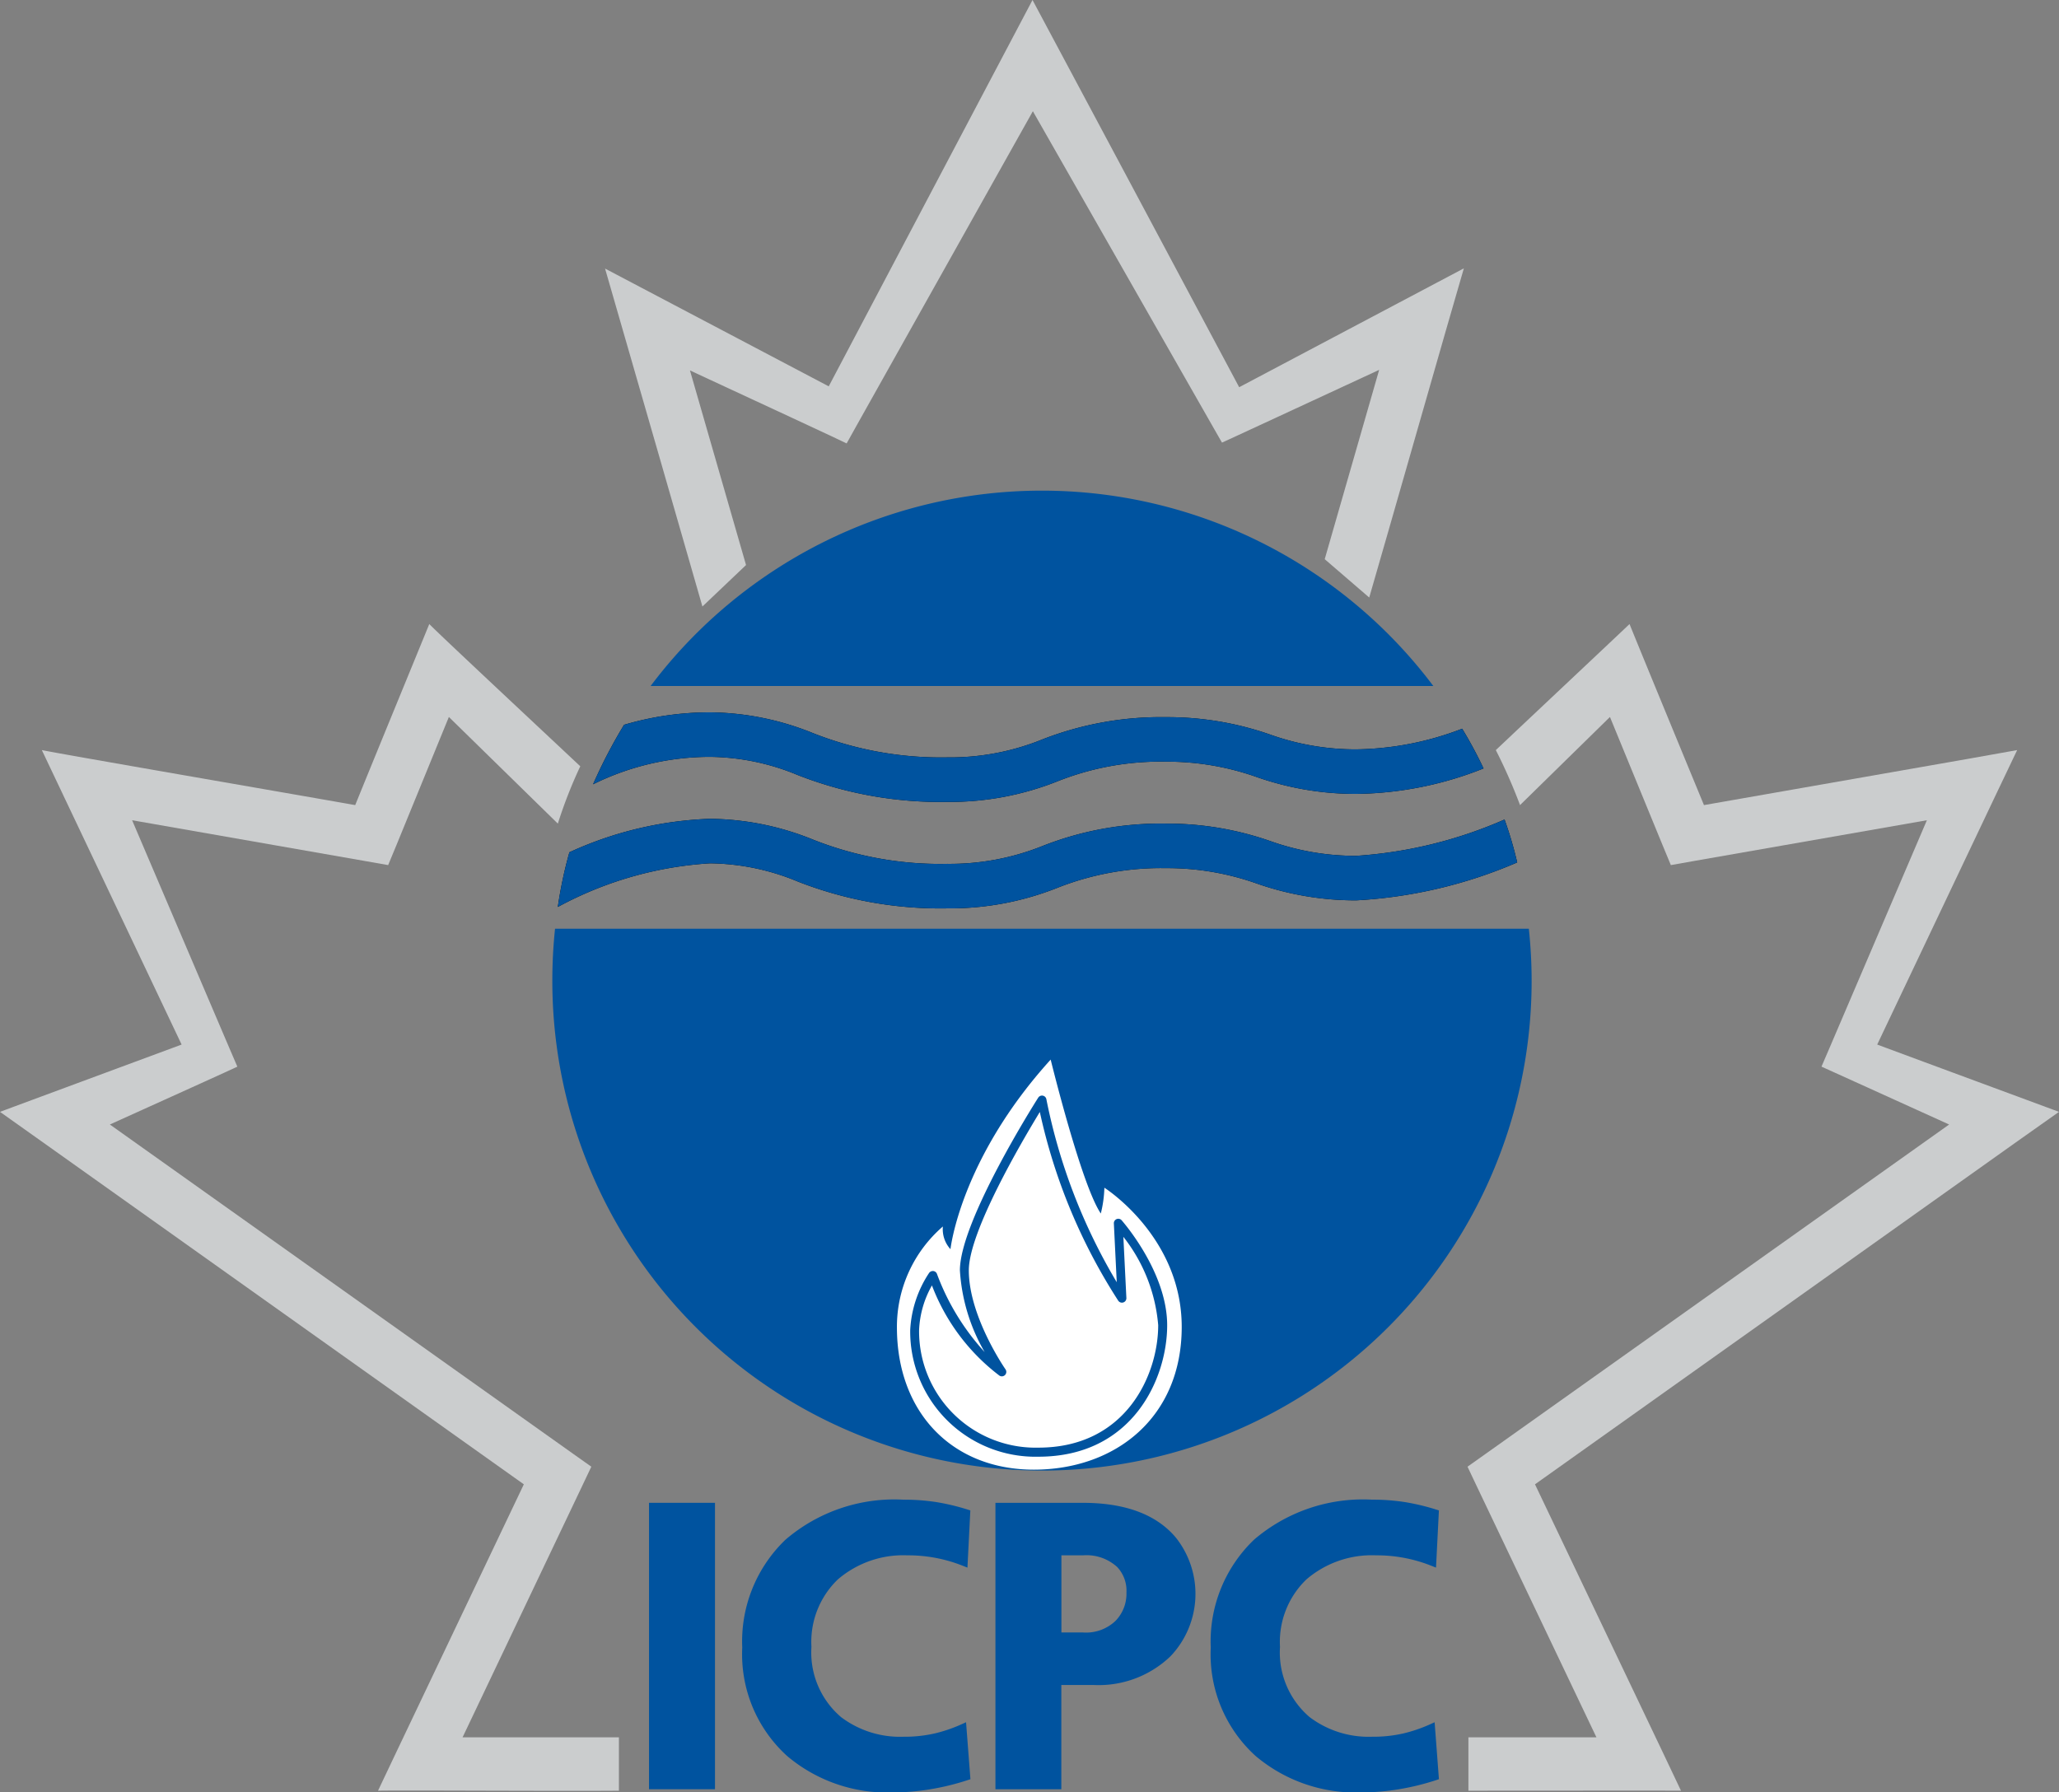
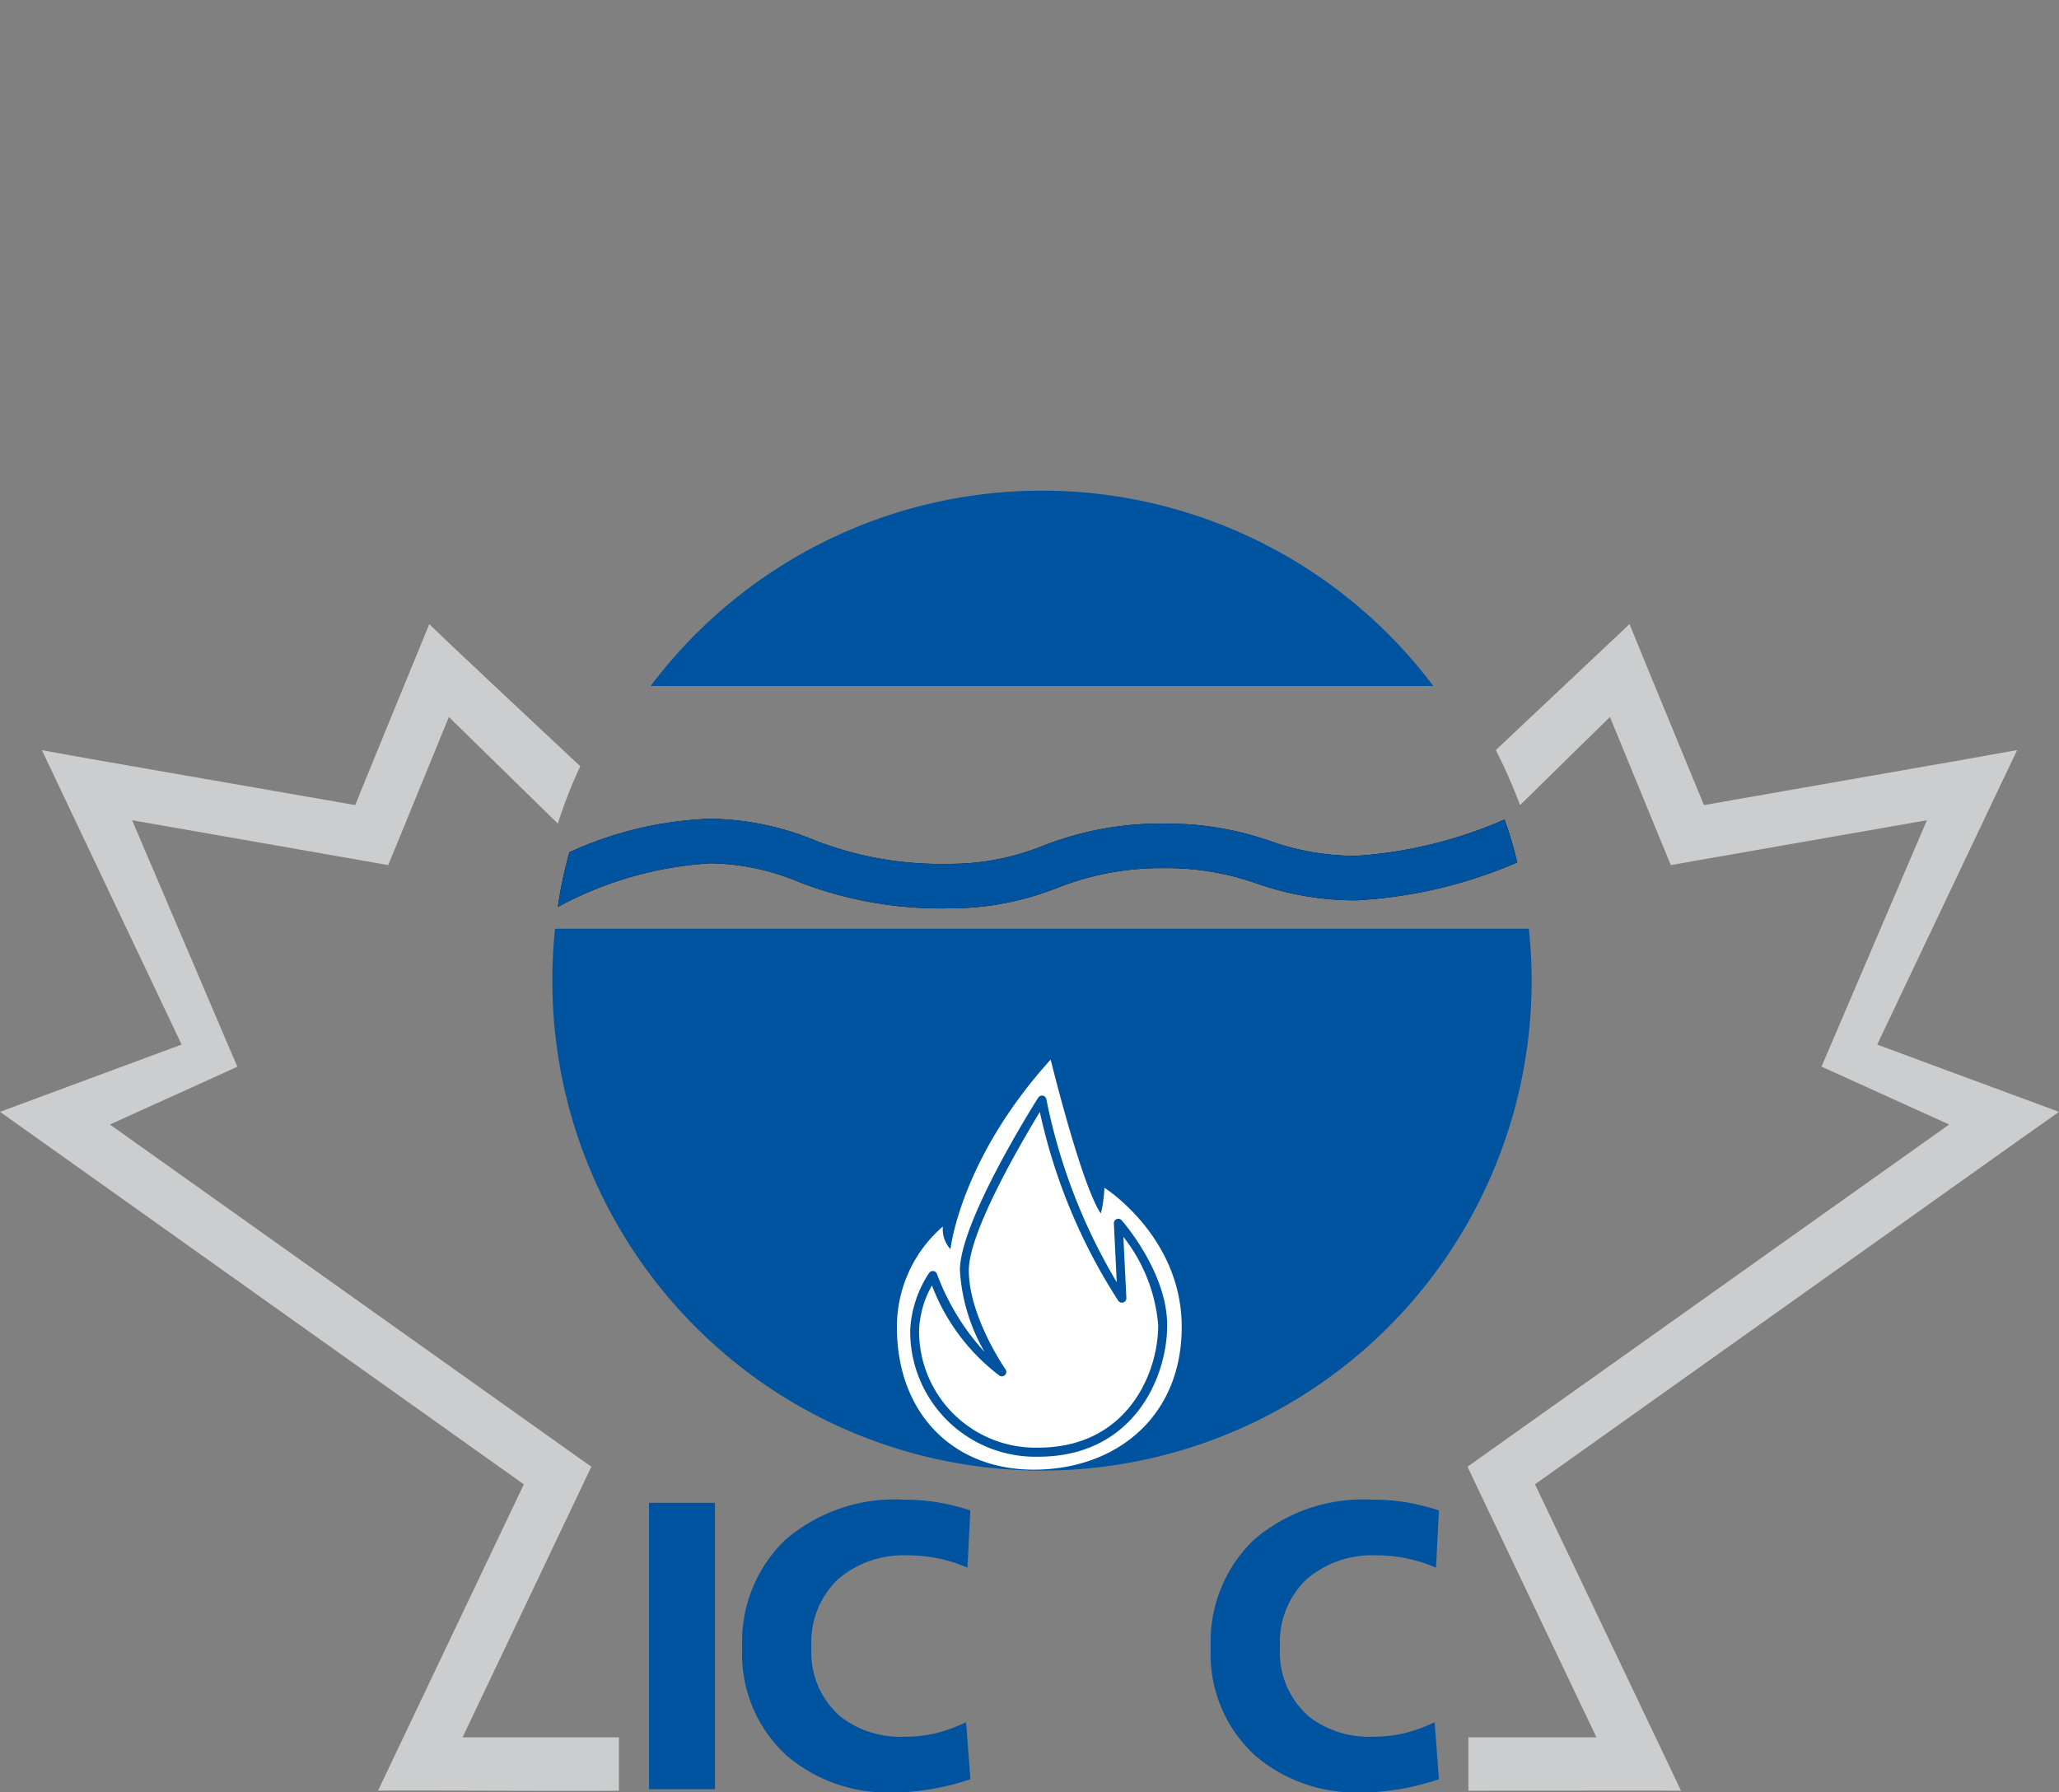
<svg xmlns="http://www.w3.org/2000/svg" id="Groupe_295" data-name="Groupe 295" width="115.64" height="100.676" viewBox="0 0 115.64 100.676">
  <rect x="0" y="0" width="115.64" height="100.676" fill="#808080" stroke="none" />
  <defs>
    <clipPath id="clip-path">
      <rect id="Rectangle_103" data-name="Rectangle 103" width="115.64" height="100.676" transform="translate(0 0)" fill="none" />
    </clipPath>
  </defs>
  <g id="Groupe_294" data-name="Groupe 294" clip-path="url(#clip-path)">
    <path id="Tracé_423" data-name="Tracé 423" d="M80.5,38.531a27.5,27.5,0,0,0-43.959,0Z" fill="#00539f" />
    <path id="Tracé_424" data-name="Tracé 424" d="M31.173,52.165a27.852,27.852,0,0,0-.152,2.889,27.5,27.5,0,1,0,54.843-2.889Z" fill="#00539f" />
    <path id="Tracé_425" data-name="Tracé 425" d="M115.64,62.451c-1.48-.55-7.36-2.72-10.21-3.78l6.62-13.94,1.24-2.6-2.86.51L95.7,45.221c-1.15-2.79-3.79-9.19-4.18-10.17-.52.5-4.48,4.22-7.51,7.08a30.455,30.455,0,0,1,1.36,3.09l5.05-4.95,2.96,7.21.46,1.11,1.18-.21,13.2-2.31-5.46,12.77-.46,1.07c.14.06,4.37,1.98,7.17,3.25L83.45,81.651l-1.03.73.54,1.14,6.7,14.06H82.47v3c3.86,0,10.84-.01,11.94,0l-1.02-2.15-7.18-15.06,27.11-19.28Z" fill="#cbcdce" />
    <path id="Tracé_426" data-name="Tracé 426" d="M32.67,83.521l.54-1.14-1.03-.73L6.17,63.161c2.81-1.27,7.06-3.19,7.16-3.25l-.46-1.07L7.42,46.071l13.19,2.31,1.19.21.46-1.11,2.95-7.21,6.12,5.99a26.207,26.207,0,0,1,1.26-3.22c-3.1-2.91-7.96-7.45-8.48-7.99-.41,1.01-3.03,7.38-4.16,10.17-4.13-.73-16.32-2.83-17.6-3.09.55,1.16,6,12.64,7.85,16.54-2.86,1.06-8.78,3.25-10.2,3.78l2.31,1.64,27.11,19.28-7.17,15.06-1.02,2.15c1.32-.03,10.49.03,13.53,0v-3H25.98Z" fill="#cbcdce" />
-     <path id="Tracé_427" data-name="Tracé 427" d="M57.989,0c-.48.9-9.068,17.2-11.445,21.7C43.3,19.989,35.723,16,33.982,15.085c.535,1.826,5.468,18.981,5.468,18.981L41.9,31.737l-3.15-10.931c3.47,1.612,8.687,4.028,8.8,4.1l.557-1L58.009,6.247l10.076,17.66.544.952c-.24.123,5.243-2.424,8.829-4.084L74.4,31.408l2.5,2.154c.7-2.394,4.716-16.468,5.315-18.489-1.8.955-9.392,4.968-12.619,6.676C67.228,17.307,58.411.779,57.989,0" fill="#cbcdce" />
    <path id="Tracé_428" data-name="Tracé 428" d="M59.009,59.516s1.724,7.04,2.816,8.644a6.639,6.639,0,0,0,.2-1.448s4.344,2.74,4.344,7.819-3.713,8.016-8.31,8.016-7.685-3.227-7.685-7.994a7.445,7.445,0,0,1,2.581-5.664,1.665,1.665,0,0,0,.427,1.276s.539-5.035,5.627-10.649" fill="#fff" />
    <path id="Tracé_429" data-name="Tracé 429" d="M58.32,81.82a7.034,7.034,0,0,1-7.2-7.111,6.382,6.382,0,0,1,1.065-3.217.267.267,0,0,1,.24-.1.25.25,0,0,1,.2.167A13.368,13.368,0,0,0,55.3,75.941a10.369,10.369,0,0,1-1.389-4.589c0-2.744,4.217-9.416,4.4-9.7a.25.25,0,0,1,.457.092,32.379,32.379,0,0,0,3.952,10.275l-.162-3.3a.25.25,0,0,1,.437-.179c.1.118,2.557,2.927,2.557,5.9S63.624,81.82,58.32,81.82M52.341,72.2a5.545,5.545,0,0,0-.722,2.5,6.541,6.541,0,0,0,6.7,6.611c4.937,0,6.729-4.114,6.729-6.879a9.242,9.242,0,0,0-1.956-4.961l.169,3.434a.25.25,0,0,1-.456.154A32.044,32.044,0,0,1,58.4,62.457c-1.01,1.657-3.988,6.726-3.988,8.895,0,2.591,2.04,5.533,2.061,5.562a.25.25,0,0,1-.34.353A11.459,11.459,0,0,1,52.341,72.2" fill="#00539f" />
    <rect id="Rectangle_102" data-name="Rectangle 102" width="3.705" height="16.088" transform="translate(36.451 84.41)" fill="#00539f" />
    <path id="Tracé_430" data-name="Tracé 430" d="M53.933,96.88a8.3,8.3,0,0,1-1.446.486,7.6,7.6,0,0,1-1.747.183,5.494,5.494,0,0,1-3.5-1.1A4.764,4.764,0,0,1,45.573,92.5a4.863,4.863,0,0,1,1.486-3.79,5.643,5.643,0,0,1,3.907-1.35,8.278,8.278,0,0,1,3.045.562l.324.128.162-3.213-.184-.058a12.614,12.614,0,0,0-1.728-.41,11.81,11.81,0,0,0-1.845-.135,9.391,9.391,0,0,0-6.626,2.249,7.911,7.911,0,0,0-2.427,6.061,7.708,7.708,0,0,0,2.523,6.089,8.713,8.713,0,0,0,5.943,2.044,12.918,12.918,0,0,0,2.117-.181,14,14,0,0,0,2.046-.5l.186-.061-.245-3.2Z" fill="#00539f" />
-     <path id="Tracé_431" data-name="Tracé 431" d="M60.829,84.411H55.907V100.5h3.7V94.642h1.8a5.824,5.824,0,0,0,4.331-1.612,5.083,5.083,0,0,0,.307-6.659c-1.084-1.3-2.841-1.96-5.225-1.96M59.612,87.36h1.217a2.549,2.549,0,0,1,1.92.66,1.941,1.941,0,0,1,.516,1.429,2.183,2.183,0,0,1-.628,1.606,2.4,2.4,0,0,1-1.808.638H59.612Z" fill="#00539f" />
    <path id="Tracé_432" data-name="Tracé 432" d="M80.573,96.736l-.323.145a8.352,8.352,0,0,1-1.446.486,7.6,7.6,0,0,1-1.748.182,5.5,5.5,0,0,1-3.5-1.1A4.765,4.765,0,0,1,71.889,92.5a4.861,4.861,0,0,1,1.486-3.79,5.636,5.636,0,0,1,3.907-1.35,8.25,8.25,0,0,1,3.045.562l.324.127.163-3.212-.185-.058a12.605,12.605,0,0,0-1.728-.41,11.786,11.786,0,0,0-1.845-.136,9.4,9.4,0,0,0-6.626,2.249A7.911,7.911,0,0,0,68,92.544a7.7,7.7,0,0,0,2.522,6.088,8.71,8.71,0,0,0,5.943,2.044,12.917,12.917,0,0,0,2.118-.18,14.031,14.031,0,0,0,2.046-.5l.186-.062Z" fill="#00539f" />
-     <path id="Tracé_433" data-name="Tracé 433" d="M83.32,43.161a19.844,19.844,0,0,1-7.15,1.43,16.775,16.775,0,0,1-5.57-.94,15.078,15.078,0,0,0-5.12-.87,15.647,15.647,0,0,0-6.08,1.1,16.323,16.323,0,0,1-6.19,1.16,21.959,21.959,0,0,1-8.41-1.51,13.152,13.152,0,0,0-4.93-1.02,14.826,14.826,0,0,0-6.56,1.54,28.555,28.555,0,0,1,1.74-3.34,16.974,16.974,0,0,1,4.82-.7,15.718,15.718,0,0,1,5.77,1.16,19.558,19.558,0,0,0,7.57,1.37,13.781,13.781,0,0,0,5.36-1.02,18.328,18.328,0,0,1,6.91-1.24,17.51,17.51,0,0,1,5.86.98,14.3,14.3,0,0,0,4.83.83,17.129,17.129,0,0,0,5.95-1.16,23.929,23.929,0,0,1,1.2,2.23" />
    <path id="Tracé_434" data-name="Tracé 434" d="M85.21,48.441a26.408,26.408,0,0,1-9.04,2.13,16.775,16.775,0,0,1-5.57-.94,15.078,15.078,0,0,0-5.12-.87,15.837,15.837,0,0,0-6.08,1.1,16.323,16.323,0,0,1-6.19,1.16,21.959,21.959,0,0,1-8.41-1.51,13.152,13.152,0,0,0-4.93-1.02,20.538,20.538,0,0,0-8.54,2.45,23.891,23.891,0,0,1,.65-3.07,20.627,20.627,0,0,1,7.89-1.88,15.718,15.718,0,0,1,5.77,1.16,19.371,19.371,0,0,0,7.57,1.37,13.986,13.986,0,0,0,5.36-1.01,18.1,18.1,0,0,1,6.91-1.25,17.51,17.51,0,0,1,5.86.98,14.3,14.3,0,0,0,4.83.83,24.747,24.747,0,0,0,8.33-2.04,21.569,21.569,0,0,1,.71,2.41" />
-     <path id="Tracé_435" data-name="Tracé 435" d="M39.87,42.511a14.826,14.826,0,0,0-6.56,1.54,28.555,28.555,0,0,1,1.74-3.34,16.974,16.974,0,0,1,4.82-.7,15.718,15.718,0,0,1,5.77,1.16,19.558,19.558,0,0,0,7.57,1.37,13.781,13.781,0,0,0,5.36-1.02,18.328,18.328,0,0,1,6.91-1.24,17.51,17.51,0,0,1,5.86.98,14.3,14.3,0,0,0,4.83.83,17.129,17.129,0,0,0,5.95-1.16,23.929,23.929,0,0,1,1.2,2.23,19.844,19.844,0,0,1-7.15,1.43,16.775,16.775,0,0,1-5.57-.94,15.078,15.078,0,0,0-5.12-.87,15.647,15.647,0,0,0-6.08,1.1,16.323,16.323,0,0,1-6.19,1.16,21.959,21.959,0,0,1-8.41-1.51,13.152,13.152,0,0,0-4.93-1.02" fill="#00539f" />
    <path id="Tracé_436" data-name="Tracé 436" d="M85.21,48.441a26.408,26.408,0,0,1-9.04,2.13,16.775,16.775,0,0,1-5.57-.94,15.078,15.078,0,0,0-5.12-.87,15.837,15.837,0,0,0-6.08,1.1,16.323,16.323,0,0,1-6.19,1.16,21.959,21.959,0,0,1-8.41-1.51,13.152,13.152,0,0,0-4.93-1.02,20.538,20.538,0,0,0-8.54,2.45,23.891,23.891,0,0,1,.65-3.07,20.627,20.627,0,0,1,7.89-1.88,15.718,15.718,0,0,1,5.77,1.16,19.371,19.371,0,0,0,7.57,1.37,13.986,13.986,0,0,0,5.36-1.01,18.1,18.1,0,0,1,6.91-1.25,17.51,17.51,0,0,1,5.86.98,14.3,14.3,0,0,0,4.83.83,24.747,24.747,0,0,0,8.33-2.04,21.569,21.569,0,0,1,.71,2.41" fill="#00539f" />
  </g>
</svg>